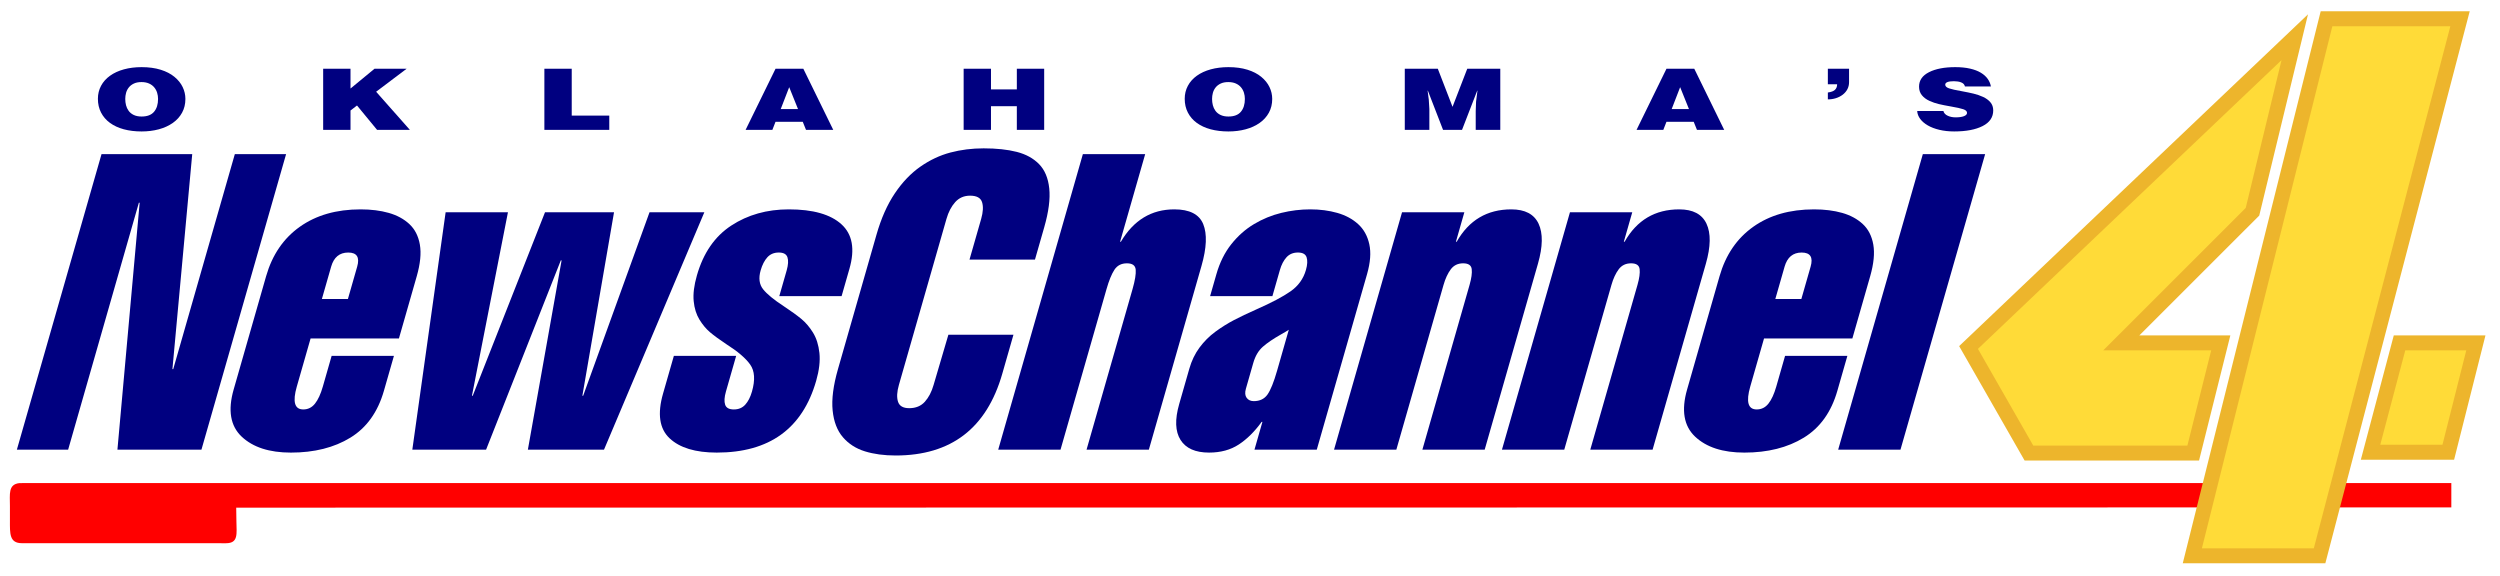
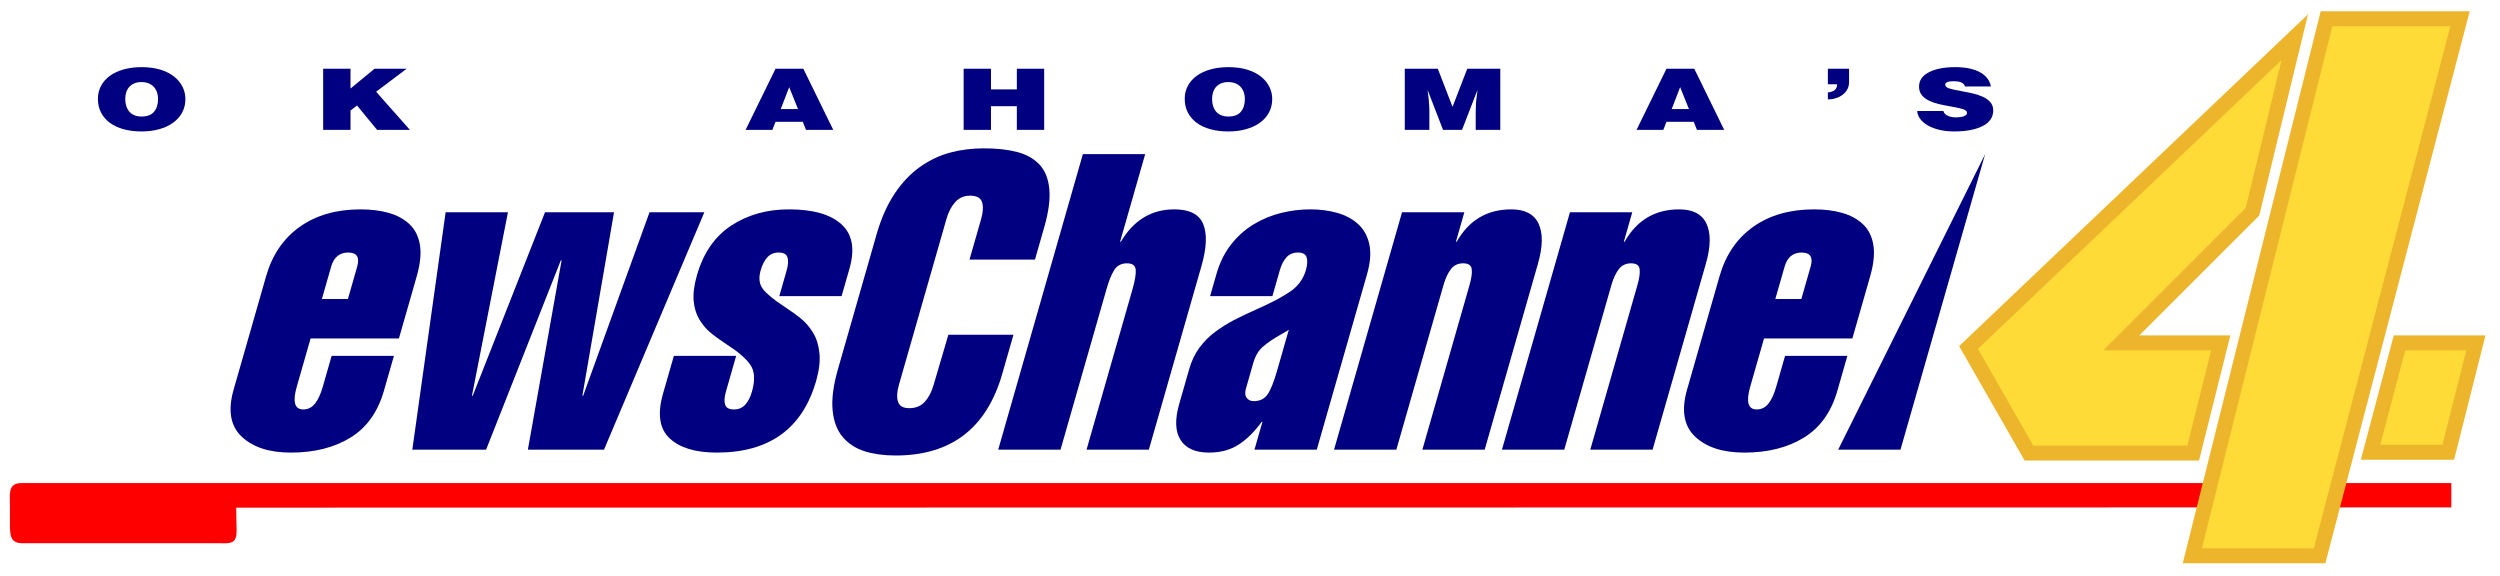
<svg xmlns="http://www.w3.org/2000/svg" xmlns:ns1="http://www.inkscape.org/namespaces/inkscape" xmlns:ns2="http://sodipodi.sourceforge.net/DTD/sodipodi-0.dtd" id="svg3287" version="1.1" ns1:version="1.3.2 (091e20e, 2023-11-25, custom)" width="508.773" height="117.235" ns2:docname="KFOR-TV_1996.svg">
  <defs id="defs3291" />
  <ns2:namedview pagecolor="#ffffff" bordercolor="#666666" borderopacity="1" objecttolerance="10" gridtolerance="10" guidetolerance="10" ns1:pageopacity="0" ns1:pageshadow="2" ns1:window-width="1920" ns1:window-height="991" id="namedview3289" showgrid="false" fit-margin-top="0" fit-margin-left="0" fit-margin-right="0" fit-margin-bottom="0" ns1:zoom="1.7548703" ns1:cx="246.17204" ns1:cy="17.380202" ns1:window-x="-9" ns1:window-y="-9" ns1:window-maximized="1" ns1:current-layer="g3513" ns1:showpageshadow="2" ns1:pagecheckerboard="0" ns1:deskcolor="#d1d1d1" />
  <g id="g3513" transform="matrix(1.016,0,0,1.016,-9.005,-3.309)">
-     <path ns1:connector-curvature="0" id="path3332" style="font-style:italic;font-weight:normal;font-size:32.55px;font-family:Helvetica-Compressed;text-align:start;text-anchor:start;fill:#000080" d="M 12.241,93.331 H 22.51 L 36.68,43.863 h 0.159 L 32.384,93.331 H 49.211 L 66.167,34.136 H 55.898 L 43.56,77.202 H 43.401 L 47.366,34.136 H 29.197 Z" />
    <path ns1:connector-curvature="0" id="path3334" style="font-style:italic;font-weight:normal;font-size:32.55px;font-family:Helvetica-Compressed;text-align:start;text-anchor:start;fill:#000080" d="m 88.77,71.05 3.571,-12.47 c 0.714,-2.495 0.922,-4.601 0.624,-6.319 -0.298,-1.718 -0.997,-3.089 -2.098,-4.115 -1.101,-1.026 -2.479,-1.774 -4.135,-2.245 -1.656,-0.471 -3.537,-0.707 -5.643,-0.707 -4.845,4.8e-5 -8.905,1.164 -12.179,3.492 -3.274,2.328 -5.522,5.626 -6.744,9.894 l -6.501,22.698 c -1.19,4.156 -0.656,7.301 1.602,9.435 2.259,2.134 5.547,3.201 9.865,3.201 4.686,0 8.658,-0.998 11.915,-2.993 3.257,-1.995 5.497,-5.126 6.718,-9.394 l 2.002,-6.985 H 75.289 l -1.762,6.153 c -0.429,1.497 -0.953,2.634 -1.57,3.41 -0.618,0.776 -1.4,1.165 -2.347,1.165 -1.739,7e-6 -2.171,-1.525 -1.297,-4.575 l 2.763,-9.644 z m -15.434,-7.898 1.858,-6.485 c 0.54,-1.884 1.68,-2.826 3.419,-2.826 1.737,4e-5 2.336,0.942 1.795,2.826 l -1.858,6.485 z" />
    <path ns1:connector-curvature="0" id="path3336" style="font-style:italic;font-weight:normal;font-size:32.55px;font-family:Helvetica-Compressed;text-align:start;text-anchor:start;fill:#000080" d="m 91.453,93.331 h 14.773 l 14.967,-37.911 h 0.159 l -6.754,37.911 h 15.247 l 20.1,-47.555 h -10.981 l -13.291,36.746 h -0.159 l 6.341,-36.746 h -13.825 l -14.474,36.746 h -0.159 l 7.209,-36.746 H 98.125 Z" />
    <path ns1:connector-curvature="0" id="path3338" style="font-style:italic;font-weight:normal;font-size:32.55px;font-family:Helvetica-Compressed;text-align:start;text-anchor:start;fill:#000080" d="m 177.441,62.57 1.572,-5.488 c 1.128,-3.934 0.595,-6.899 -1.597,-8.895 -2.193,-1.996 -5.712,-2.994 -10.557,-2.994 -4.371,4.8e-5 -8.21,1.081 -11.514,3.243 -3.305,2.162 -5.6,5.487 -6.886,9.976 -0.572,1.996 -0.787,3.715 -0.647,5.156 0.14,1.441 0.524,2.674 1.152,3.699 0.628,1.025 1.334,1.87 2.117,2.536 0.784,0.666 1.884,1.469 3.3,2.412 2.272,1.441 3.857,2.799 4.756,4.073 0.899,1.275 1.015,3.076 0.348,5.403 -0.318,1.11 -0.766,1.983 -1.344,2.621 -0.578,0.638 -1.34,0.957 -2.287,0.957 -0.948,7e-6 -1.529,-0.319 -1.742,-0.957 -0.213,-0.638 -0.16,-1.511 0.158,-2.621 l 2.049,-7.15 H 143.839 l -2.169,7.566 c -1.157,4.046 -0.72,7.025 1.312,8.937 2.032,1.912 5.181,2.868 9.446,2.868 10.533,0 17.172,-4.794 19.918,-14.381 0.605,-2.108 0.821,-3.965 0.65,-5.572 -0.171,-1.607 -0.599,-2.965 -1.283,-4.073 -0.684,-1.109 -1.462,-2.023 -2.335,-2.744 -0.872,-0.721 -2.061,-1.58 -3.567,-2.578 -1.952,-1.274 -3.316,-2.396 -4.092,-3.366 -0.775,-0.97 -0.941,-2.231 -0.496,-3.784 0.316,-1.108 0.764,-1.981 1.343,-2.618 0.579,-0.638 1.342,-0.956 2.29,-0.957 0.947,4e-5 1.526,0.319 1.738,0.957 0.212,0.638 0.16,1.511 -0.156,2.618 l -1.478,5.156 z" />
    <path ns1:connector-curvature="0" id="path3340" style="font-style:italic;font-weight:normal;font-size:32.55px;font-family:Helvetica-Compressed;text-align:start;text-anchor:start;fill:#000080" d="m 198.83,70.301 -2.962,10.06 c -0.396,1.385 -0.981,2.508 -1.753,3.367 -0.772,0.859 -1.817,1.289 -3.135,1.289 -1.21,7e-6 -1.956,-0.43 -2.237,-1.289 -0.281,-0.859 -0.224,-1.982 0.173,-3.367 l 9.527,-33.255 c 0.396,-1.385 0.981,-2.508 1.754,-3.367 0.773,-0.859 1.765,-1.289 2.975,-1.289 1.318,5.1e-5 2.117,0.43 2.397,1.289 0.28,0.859 0.222,1.982 -0.174,3.367 l -2.335,8.147 h 13.112 l 1.858,-6.485 c 0.89,-3.104 1.224,-5.695 1.004,-7.773 -0.22,-2.078 -0.901,-3.699 -2.042,-4.864 -1.141,-1.165 -2.632,-1.982 -4.472,-2.453 -1.84,-0.471 -4.051,-0.707 -6.632,-0.707 -2.316,6e-5 -4.528,0.277 -6.635,0.832 -2.108,0.555 -4.116,1.497 -6.025,2.828 -1.909,1.33 -3.619,3.118 -5.131,5.362 -1.512,2.245 -2.735,5.002 -3.67,8.271 l -7.718,26.938 c -0.937,3.27 -1.292,6.027 -1.066,8.273 0.226,2.245 0.912,4.033 2.059,5.362 1.147,1.329 2.615,2.272 4.405,2.826 1.79,0.555 3.842,0.832 6.158,0.832 11.112,-3e-6 18.231,-5.46 21.359,-16.38 l 2.239,-7.815 z" />
    <path ns1:connector-curvature="0" id="path3342" style="font-style:italic;font-weight:normal;font-size:32.55px;font-family:Helvetica-Compressed;text-align:start;text-anchor:start;fill:#000080" d="m 221.289,93.331 9.217,-32.174 c 0.492,-1.719 1.019,-3.007 1.58,-3.867 0.562,-0.859 1.396,-1.289 2.503,-1.289 1.106,3.6e-5 1.693,0.43 1.763,1.289 0.07,0.859 -0.141,2.148 -0.633,3.867 l -9.217,32.174 h 12.48 L 249.532,56.501 c 1.032,-3.603 1.146,-6.388 0.34,-8.356 -0.805,-1.968 -2.735,-2.952 -5.788,-2.952 -4.582,4.8e-5 -8.15,2.162 -10.706,6.485 h -0.159 l 5.026,-17.542 H 225.765 l -16.956,59.196 z" />
    <path ns1:connector-curvature="0" id="path3344" style="font-style:italic;font-weight:normal;font-size:32.55px;font-family:Helvetica-Compressed;text-align:start;text-anchor:start;fill:#000080" d="m 259.901,75.954 c 0.396,-1.385 1.035,-2.466 1.915,-3.241 0.881,-0.776 2.107,-1.607 3.678,-2.495 0.69,-0.387 1.198,-0.692 1.524,-0.913 l -2.357,8.231 c -0.652,2.273 -1.289,3.853 -1.911,4.74 -0.623,0.886 -1.539,1.33 -2.749,1.329 -0.633,1e-5 -1.11,-0.222 -1.431,-0.665 -0.321,-0.443 -0.37,-1.053 -0.147,-1.829 z m 0.236,17.377 h 12.48 l 10.075,-35.168 c 0.666,-2.327 0.815,-4.323 0.45,-5.985 -0.366,-1.663 -1.113,-3.007 -2.241,-4.033 -1.128,-1.026 -2.52,-1.774 -4.175,-2.245 -1.656,-0.471 -3.457,-0.707 -5.405,-0.707 -1.949,4.8e-5 -3.887,0.236 -5.812,0.707 -1.925,0.471 -3.746,1.22 -5.463,2.245 -1.717,1.026 -3.234,2.37 -4.553,4.033 -1.318,1.663 -2.31,3.658 -2.976,5.985 l -1.264,4.407 h 12.48 l 1.501,-5.239 c 0.301,-1.052 0.74,-1.897 1.319,-2.535 0.579,-0.638 1.342,-0.956 2.29,-0.957 0.947,4e-5 1.526,0.319 1.738,0.957 0.212,0.638 0.168,1.483 -0.133,2.535 -0.507,1.774 -1.535,3.202 -3.083,4.283 -1.548,1.081 -3.829,2.286 -6.843,3.616 -1.749,0.776 -3.259,1.497 -4.528,2.163 -1.269,0.666 -2.505,1.442 -3.707,2.328 -1.202,0.886 -2.254,1.939 -3.157,3.159 -0.903,1.22 -1.584,2.633 -2.043,4.24 l -2.025,7.069 c -0.89,3.104 -0.8,5.501 0.269,7.19 1.069,1.69 2.973,2.535 5.712,2.535 2.317,0 4.302,-0.54 5.954,-1.621 1.652,-1.081 3.177,-2.59 4.575,-4.529 h 0.159 z" />
    <path ns1:connector-curvature="0" id="path3346" style="font-style:italic;font-weight:normal;font-size:32.55px;font-family:Helvetica-Compressed;text-align:start;text-anchor:start;fill:#000080" d="M 302.178,45.776 H 289.698 L 276.076,93.331 h 12.48 l 9.454,-33.007 c 0.365,-1.275 0.847,-2.315 1.446,-3.118 0.599,-0.803 1.425,-1.205 2.478,-1.205 1.054,3.6e-5 1.628,0.388 1.721,1.165 0.093,0.776 -0.05,1.829 -0.431,3.159 l -9.454,33.007 h 12.48 l 10.669,-37.246 c 0.984,-3.437 1.025,-6.112 0.126,-8.024 -0.9,-1.912 -2.719,-2.868 -5.457,-2.868 -4.845,4.8e-5 -8.493,2.162 -10.942,6.485 h -0.159 z" />
    <path ns1:connector-curvature="0" id="path3348" style="font-style:italic;font-weight:normal;font-size:32.55px;font-family:Helvetica-Compressed;text-align:start;text-anchor:start;fill:#000080" d="m 335.812,45.776 h -12.48 l -13.622,47.555 h 12.48 l 9.454,-33.007 c 0.365,-1.275 0.847,-2.315 1.446,-3.118 0.599,-0.803 1.425,-1.205 2.478,-1.205 1.054,3.6e-5 1.628,0.388 1.721,1.165 0.093,0.776 -0.05,1.829 -0.431,3.159 l -9.454,33.007 h 12.48 l 10.669,-37.246 c 0.984,-3.437 1.026,-6.112 0.126,-8.024 -0.9,-1.912 -2.719,-2.868 -5.457,-2.868 -4.845,4.8e-5 -8.493,2.162 -10.942,6.485 h -0.159 z" />
    <path ns1:connector-curvature="0" id="path3350" style="font-style:italic;font-weight:normal;font-size:32.55px;font-family:Helvetica-Compressed;text-align:start;text-anchor:start;fill:#000080" d="m 379.901,71.05 3.571,-12.47 c 0.714,-2.495 0.922,-4.601 0.624,-6.319 -0.298,-1.718 -0.997,-3.089 -2.098,-4.115 -1.101,-1.026 -2.479,-1.774 -4.135,-2.245 -1.656,-0.471 -3.537,-0.707 -5.643,-0.707 -4.845,4.8e-5 -8.905,1.164 -12.179,3.492 -3.274,2.328 -5.522,5.626 -6.744,9.894 l -6.501,22.698 c -1.19,4.156 -0.656,7.301 1.602,9.435 2.259,2.134 5.547,3.201 9.865,3.201 4.686,0 8.658,-0.998 11.915,-2.993 3.257,-1.995 5.497,-5.126 6.718,-9.394 l 2.002,-6.985 h -12.48 l -1.762,6.153 c -0.429,1.497 -0.953,2.634 -1.57,3.41 -0.618,0.776 -1.4,1.165 -2.346,1.165 -1.739,7e-6 -2.171,-1.525 -1.297,-4.575 l 2.763,-9.644 z m -15.434,-7.898 1.858,-6.485 c 0.54,-1.884 1.68,-2.826 3.419,-2.826 1.737,4e-5 2.336,0.942 1.795,2.826 l -1.858,6.485 z" />
-     <path ns1:connector-curvature="0" id="path3352" style="font-style:italic;font-weight:normal;font-size:32.55px;font-family:Helvetica-Compressed;text-align:start;text-anchor:start;fill:#000080" d="M 389.536,93.331 406.493,34.136 H 394.013 L 377.056,93.331 Z" />
+     <path ns1:connector-curvature="0" id="path3352" style="font-style:italic;font-weight:normal;font-size:32.55px;font-family:Helvetica-Compressed;text-align:start;text-anchor:start;fill:#000080" d="M 389.536,93.331 406.493,34.136 L 377.056,93.331 Z" />
    <path ns1:connector-curvature="0" id="path3379" style="font-style:normal;font-weight:bold;font-size:32.55px;font-family:Helvetica-Black;text-align:start;text-anchor:start;fill:#000080" d="m 37.179,19.696 c 0.588,10e-6 1.095,0.093 1.52,0.28 0.426,0.187 0.774,0.442 1.045,0.765 0.271,0.323 0.468,0.685 0.592,1.088 0.124,0.402 0.186,0.818 0.186,1.249 -1.4e-5,1.076 -0.267,1.932 -0.801,2.566 -0.534,0.634 -1.366,0.952 -2.496,0.952 -0.619,3e-6 -1.145,-0.105 -1.578,-0.314 -0.433,-0.21 -0.774,-0.487 -1.022,-0.833 -0.248,-0.346 -0.422,-0.719 -0.522,-1.122 -0.101,-0.402 -0.151,-0.819 -0.151,-1.249 -6e-6,-0.419 0.054,-0.827 0.163,-1.223 0.108,-0.397 0.29,-0.756 0.546,-1.079 0.255,-0.323 0.592,-0.583 1.01,-0.782 0.418,-0.198 0.921,-0.297 1.509,-0.297 z m 0.046,-2.991 c -1.284,1.2e-5 -2.464,0.147 -3.54,0.442 -1.076,0.295 -2.004,0.722 -2.786,1.283 -0.782,0.561 -1.381,1.235 -1.799,2.022 -0.418,0.787 -0.627,1.651 -0.627,2.592 -10e-7,1.02 0.209,1.937 0.627,2.753 0.418,0.816 1.014,1.507 1.787,2.073 0.774,0.566 1.699,0.994 2.774,1.283 1.076,0.289 2.263,0.434 3.563,0.434 1.238,-1e-6 2.391,-0.145 3.459,-0.434 1.068,-0.289 2,-0.714 2.797,-1.275 0.797,-0.561 1.416,-1.246 1.857,-2.056 0.441,-0.81 0.662,-1.725 0.662,-2.745 -1.9e-5,-0.827 -0.182,-1.62 -0.546,-2.379 -0.364,-0.759 -0.913,-1.442 -1.648,-2.048 -0.735,-0.606 -1.656,-1.082 -2.763,-1.427 -1.107,-0.346 -2.38,-0.518 -3.819,-0.518 z" />
    <path ns1:connector-curvature="0" id="path3381" style="font-style:normal;font-weight:bold;font-size:32.55px;font-family:Helvetica-Black;text-align:start;text-anchor:start;fill:#000080" d="m 73.595,29.263 h 5.478 v -3.875 l 1.3,-1.002 4.016,4.877 h 6.569 l -6.755,-7.63 6.105,-4.605 h -6.431 l -4.805,3.96 V 17.028 h -5.478 z" />
-     <path ns1:connector-curvature="0" id="path3383" style="font-style:normal;font-weight:bold;font-size:32.55px;font-family:Helvetica-Black;text-align:start;text-anchor:start;fill:#000080" d="m 130.904,29.263 v -2.855 h -7.521 V 17.028 h -5.479 v 12.236 z" />
    <path ns1:connector-curvature="0" id="path3385" style="font-style:normal;font-weight:bold;font-size:32.55px;font-family:Helvetica-Black;text-align:start;text-anchor:start;fill:#000080" d="m 168.708,25.1 h -3.459 l 1.695,-4.384 z m -5.131,4.163 0.627,-1.614 h 5.455 l 0.65,1.614 h 5.455 l -5.989,-12.236 h -5.571 l -5.99,12.236 z" />
    <path ns1:connector-curvature="0" id="path3387" style="font-style:normal;font-weight:bold;font-size:32.55px;font-family:Helvetica-Black;text-align:start;text-anchor:start;fill:#000080" d="m 207.363,29.263 v -4.741 h 5.177 v 4.741 h 5.478 V 17.028 h -5.478 v 4.13 h -5.177 v -4.13 h -5.478 v 12.236 z" />
    <path ns1:connector-curvature="0" id="path3389" style="font-style:normal;font-weight:bold;font-size:32.55px;font-family:Helvetica-Black;text-align:start;text-anchor:start;fill:#000080" d="m 254.873,19.696 c 0.588,10e-6 1.095,0.093 1.52,0.28 0.426,0.187 0.774,0.442 1.045,0.765 0.271,0.323 0.468,0.685 0.592,1.088 0.124,0.402 0.186,0.818 0.186,1.249 -10e-6,1.076 -0.267,1.932 -0.801,2.566 -0.534,0.634 -1.366,0.952 -2.496,0.952 -0.619,3e-6 -1.145,-0.105 -1.578,-0.314 -0.433,-0.21 -0.774,-0.487 -1.022,-0.833 -0.248,-0.346 -0.422,-0.719 -0.522,-1.122 -0.101,-0.402 -0.151,-0.819 -0.151,-1.249 -1e-5,-0.419 0.054,-0.827 0.163,-1.223 0.108,-0.397 0.29,-0.756 0.545,-1.079 0.255,-0.323 0.592,-0.583 1.01,-0.782 0.418,-0.198 0.921,-0.297 1.509,-0.297 z m 0.046,-2.991 c -1.284,1.2e-5 -2.464,0.147 -3.54,0.442 -1.076,0.295 -2.004,0.722 -2.786,1.283 -0.782,0.561 -1.381,1.235 -1.799,2.022 -0.418,0.787 -0.627,1.651 -0.627,2.592 0,1.02 0.209,1.937 0.627,2.753 0.418,0.816 1.014,1.507 1.787,2.073 0.774,0.566 1.699,0.994 2.774,1.283 1.076,0.289 2.263,0.434 3.563,0.434 1.238,-1e-6 2.391,-0.145 3.459,-0.434 1.068,-0.289 2,-0.714 2.797,-1.275 0.797,-0.561 1.416,-1.246 1.857,-2.056 0.441,-0.81 0.662,-1.725 0.662,-2.745 -2e-5,-0.827 -0.182,-1.62 -0.545,-2.379 -0.364,-0.759 -0.913,-1.442 -1.648,-2.048 -0.735,-0.606 -1.656,-1.082 -2.763,-1.427 -1.107,-0.346 -2.38,-0.518 -3.819,-0.518 z" />
    <path ns1:connector-curvature="0" id="path3391" style="font-style:normal;font-weight:bold;font-size:32.55px;font-family:Helvetica-Black;text-align:start;text-anchor:start;fill:#000080" d="m 295.17,29.263 v -4.146 l -0.116,-1.903 -0.232,-1.802 h 0.047 l 3.041,7.851 h 3.806 l 3.041,-7.851 h 0.047 l -0.279,2.209 -0.07,1.903 v 3.739 h 4.922 V 17.028 h -6.616 l -2.949,7.63 -2.948,-7.63 h -6.616 v 12.236 z" />
    <path ns1:connector-curvature="0" id="path3393" style="font-style:normal;font-weight:bold;font-size:32.55px;font-family:Helvetica-Black;text-align:start;text-anchor:start;fill:#000080" d="m 347.168,25.1 h -3.459 l 1.695,-4.384 z m -5.131,4.163 0.627,-1.614 h 5.455 l 0.65,1.614 h 5.455 l -5.989,-12.236 h -5.571 l -5.99,12.236 z" />
    <path ns1:connector-curvature="0" id="path3396" style="font-style:normal;font-weight:bold;font-size:32.55px;font-family:Helvetica-Black;text-align:start;text-anchor:start;fill:#000080" d="m 374.99,23.163 c 0.557,6e-6 1.091,-0.079 1.602,-0.238 0.511,-0.159 0.967,-0.391 1.37,-0.697 0.402,-0.306 0.716,-0.671 0.94,-1.096 0.224,-0.425 0.337,-0.898 0.337,-1.419 V 17.028 h -4.249 v 3.11 h 1.858 c 0,0.464 -0.147,0.838 -0.441,1.121 -0.279,0.261 -0.751,0.436 -1.416,0.527 z" />
    <path ns1:connector-curvature="0" id="path3399" style="font-style:normal;font-weight:bold;font-size:32.55px;font-family:Helvetica-Black;text-align:start;text-anchor:start;fill:#000080" d="m 407.649,20.58 c -0.093,-0.544 -0.306,-1.051 -0.639,-1.521 -0.333,-0.47 -0.789,-0.881 -1.369,-1.232 -0.58,-0.351 -1.3,-0.626 -2.159,-0.824 -0.859,-0.198 -1.854,-0.297 -2.983,-0.297 -2.166,1.2e-5 -3.915,0.337 -5.246,1.011 -1.331,0.674 -1.996,1.64 -1.996,2.897 0,0.68 0.19,1.252 0.569,1.716 0.379,0.465 0.878,0.838 1.497,1.122 0.619,0.283 1.254,0.501 1.904,0.654 0.65,0.153 1.462,0.314 2.438,0.484 1.13,0.193 1.946,0.374 2.449,0.544 0.503,0.17 0.754,0.413 0.754,0.73 -1e-5,0.284 -0.205,0.505 -0.615,0.663 -0.41,0.159 -0.964,0.238 -1.66,0.238 -0.588,2e-6 -1.106,-0.102 -1.555,-0.306 -0.495,-0.215 -0.797,-0.538 -0.905,-0.968 h -5.247 c 0.031,0.555 0.229,1.079 0.592,1.572 0.364,0.493 0.87,0.929 1.52,1.308 0.65,0.379 1.428,0.677 2.333,0.892 0.905,0.215 1.892,0.323 2.96,0.323 2.384,-1e-6 4.283,-0.36 5.699,-1.079 1.416,-0.719 2.124,-1.765 2.124,-3.136 -10e-6,-0.646 -0.19,-1.19 -0.569,-1.632 -0.379,-0.442 -0.874,-0.802 -1.486,-1.079 -0.611,-0.277 -1.238,-0.493 -1.881,-0.646 -0.642,-0.153 -1.451,-0.32 -2.426,-0.501 -1.13,-0.193 -1.954,-0.377 -2.472,-0.552 -0.519,-0.176 -0.778,-0.422 -0.778,-0.74 -1e-5,-0.464 0.58,-0.696 1.741,-0.696 0.557,9e-6 1.029,0.074 1.416,0.221 0.449,0.17 0.712,0.447 0.789,0.833 z" />
    <path id="rect3402" d="m 14.879,100.015 -2.137,0.011 c -2.275,0.256 -1.89,2.216 -1.89,4.582 v 2.938 c 0,2.542 -0.128,4.512 2.391,4.513 l 40.878,0.009 c 2.519,5.4e-4 2.135,-1.863 2.097,-4.405 l -0.041,-2.724 443.698,-0.05 v -4.875 H 53.657 15.375 Z" style="fill:#ff0000;fill-opacity:1;fill-rule:evenodd;stroke:none;stroke-width:0.98" ns1:connector-curvature="0" ns2:nodetypes="ccssssscccccc" />
    <path id="path2-8" style="fill:#ffdb38;fill-opacity:1;fill-rule:evenodd;stroke:#edb52c;stroke-width:2.994;stroke-dasharray:none;stroke-opacity:1" d="M 474.877,7.015 447.996,114.585 h 25.489 L 501.617,7.015 Z m -6.361,3.697 -65.345,62.149 12.102,21.151 h 32.899 L 453.693,71.939 h -19.928 l 26.281,-26.268 z m 20.983,61.226 -5.803,21.903 h 15.57 l 5.526,-21.903 z" />
  </g>
</svg>